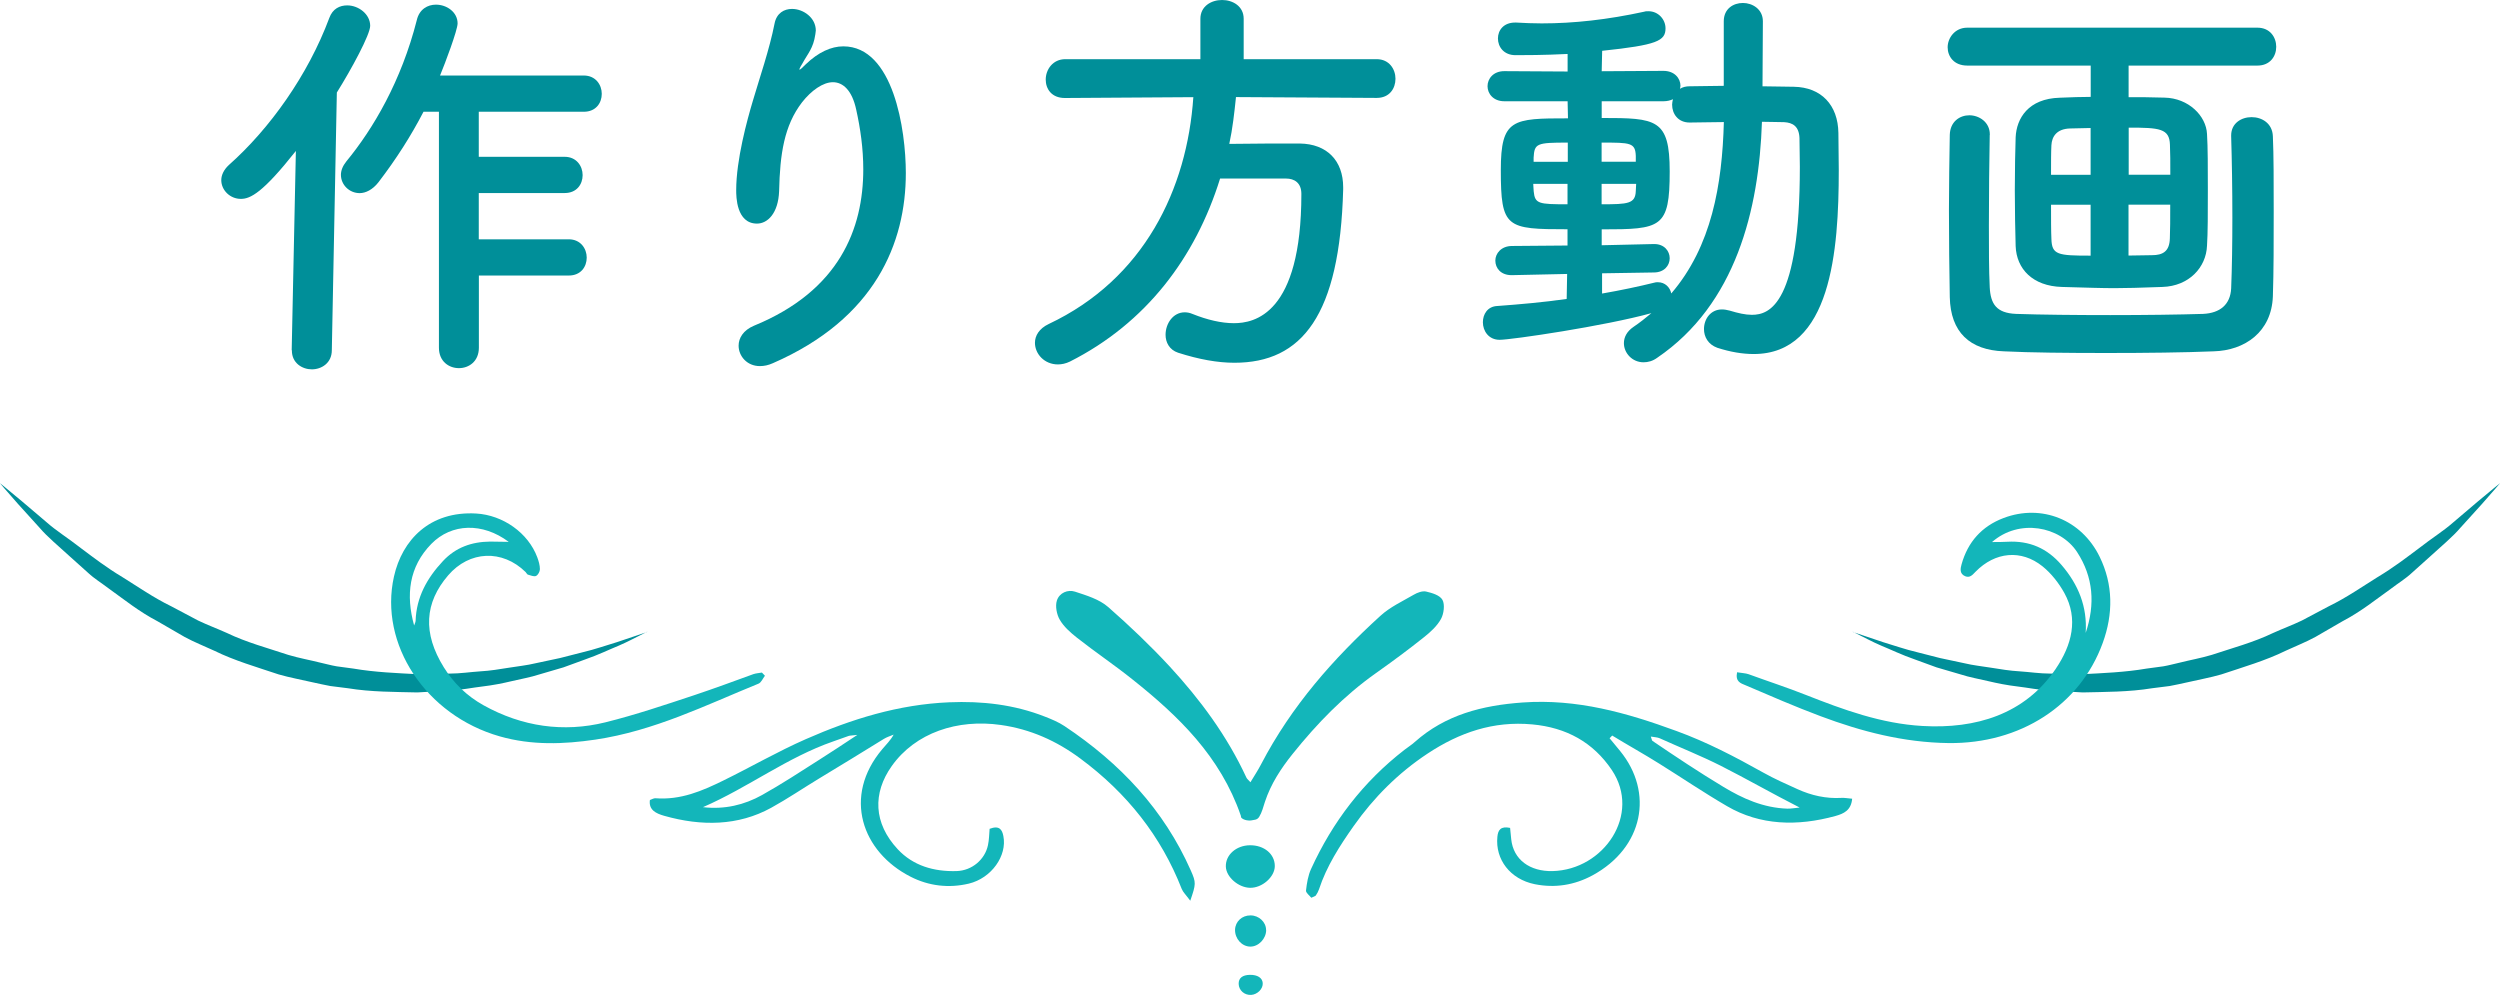
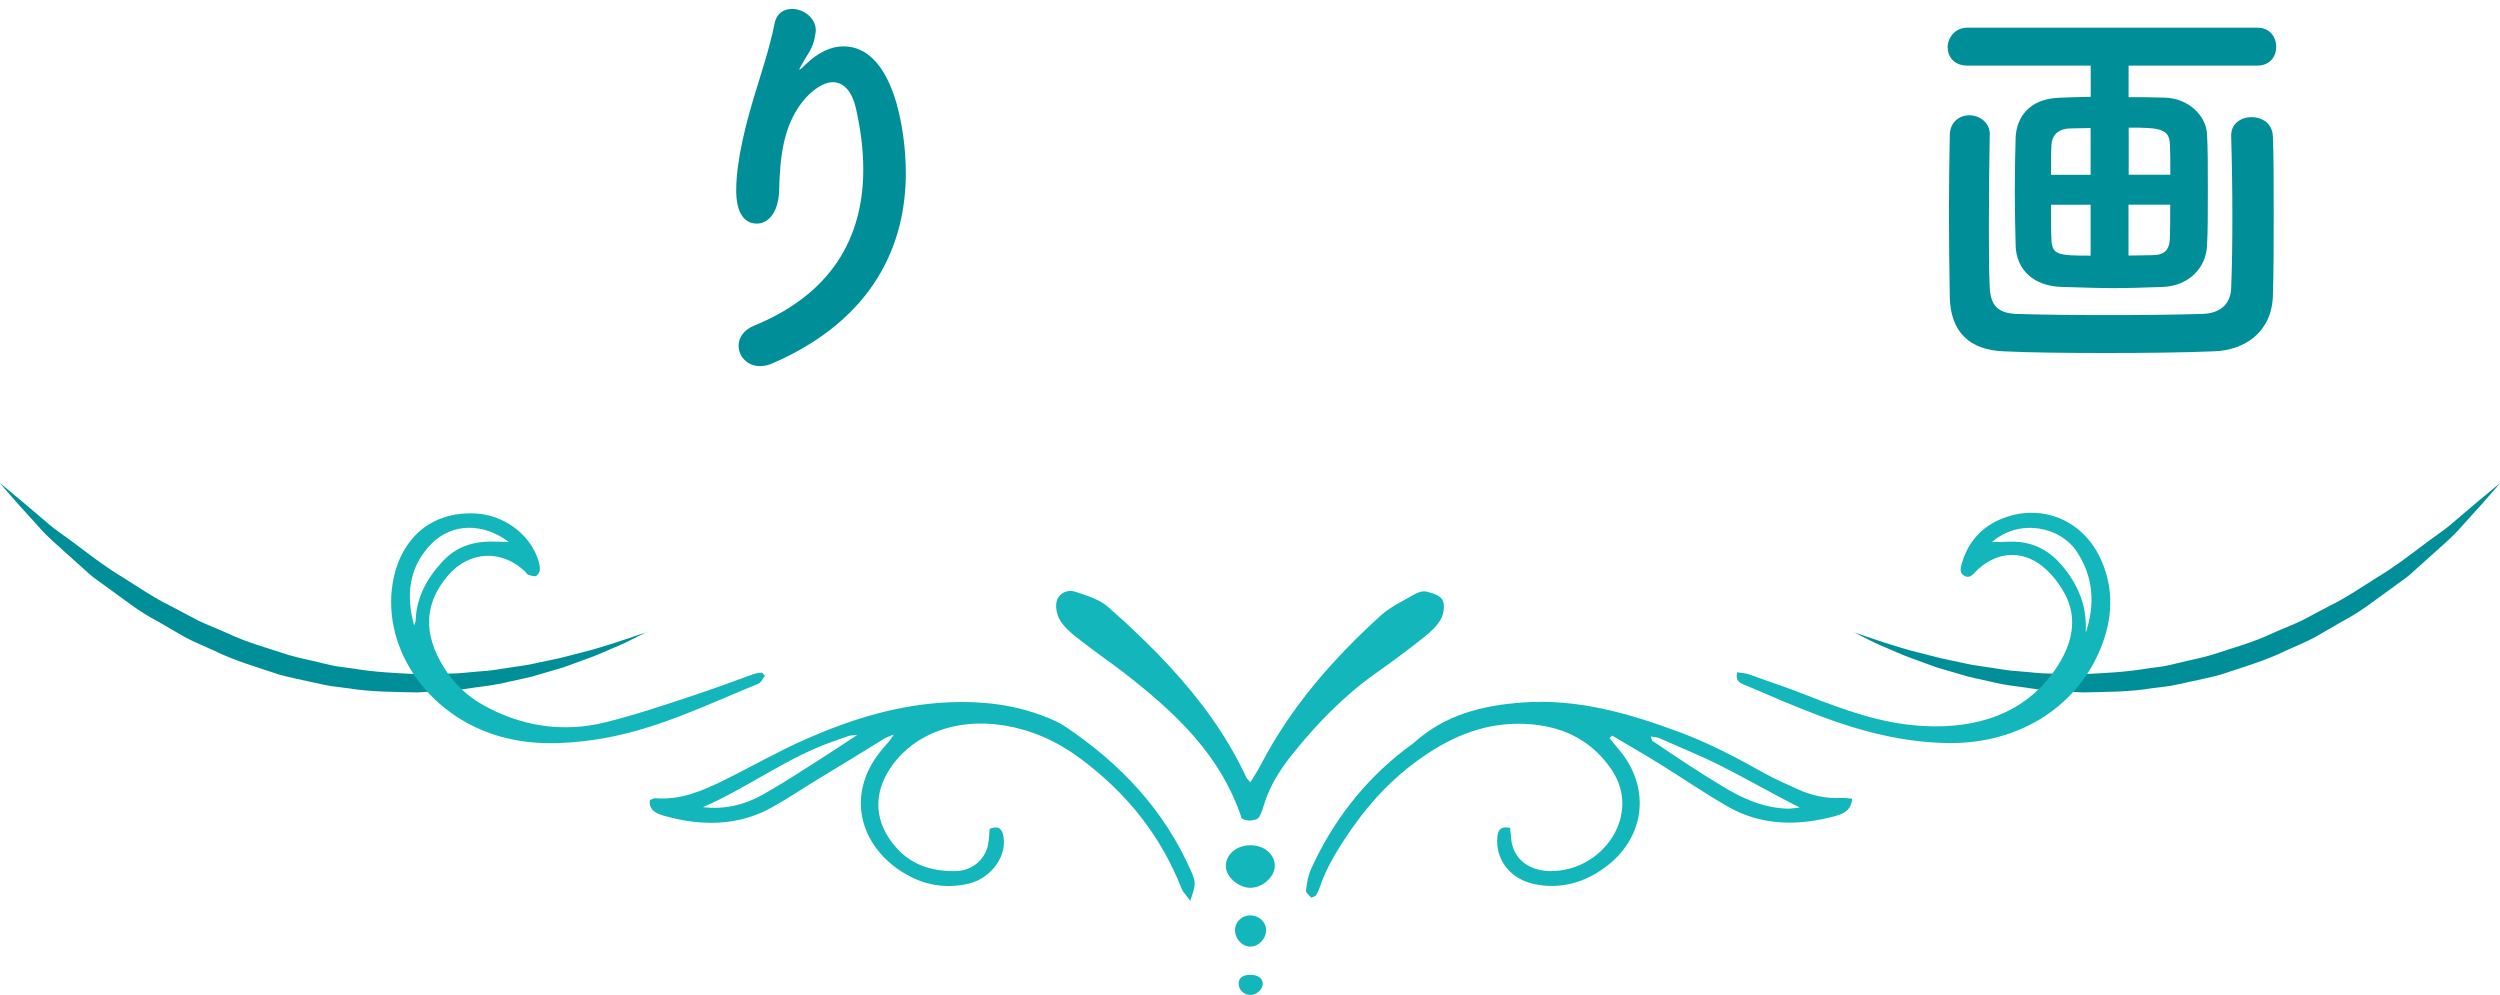
<svg xmlns="http://www.w3.org/2000/svg" id="_レイヤー_2" viewBox="0 0 269.12 107.1">
  <defs>
    <style>.cls-1{fill:#008f99;}.cls-2{fill:#13b6ba;}</style>
  </defs>
  <g id="_レイヤー_1-2">
-     <path class="cls-1" d="M31.4,37.7l.45-21.45c-3.55,4.49-4.89,5.16-5.92,5.16-1.17,0-2.11-.94-2.11-2.02,0-.54.27-1.12.81-1.62,4.4-3.9,8.53-9.69,10.82-15.84.36-.99,1.12-1.35,1.93-1.35,1.21,0,2.47.94,2.47,2.2,0,.94-2.02,4.67-3.59,7.18l-.54,27.74c0,1.39-1.12,2.06-2.15,2.06s-2.15-.67-2.15-2.02v-.04ZM51.55,29.67v7.76c0,1.48-1.08,2.2-2.15,2.2s-2.15-.72-2.15-2.2V12.03h-1.66c-1.35,2.6-2.92,5.07-4.85,7.59-.63.81-1.39,1.17-2.02,1.17-1.12,0-2.02-.9-2.02-1.97,0-.45.18-.94.58-1.44,2.92-3.55,5.92-8.66,7.59-15.22.27-1.17,1.17-1.66,2.06-1.66,1.17,0,2.33.81,2.33,2.02,0,.72-1.35,4.31-1.89,5.61h15.48c1.26,0,1.93.99,1.93,1.97s-.63,1.93-1.93,1.93h-11.31v4.85h9.25c1.26,0,1.93.99,1.93,1.97s-.63,1.93-1.93,1.93h-9.25v4.98h9.69c1.26,0,1.93.99,1.93,1.97s-.63,1.93-1.93,1.93h-9.69Z" />
    <path class="cls-1" d="M81.8,39.41c-1.39,0-2.29-1.08-2.29-2.2,0-.81.49-1.66,1.66-2.15,9.2-3.77,11.76-10.46,11.76-16.83,0-2.24-.31-4.4-.76-6.42-.45-2.11-1.44-2.96-2.51-2.96s-2.33.9-3.32,2.16c-1.93,2.51-2.38,5.57-2.47,9.56-.09,2.42-1.26,3.5-2.38,3.5-2.24,0-2.24-2.96-2.24-3.59,0-3.28,1.17-7.54,1.8-9.65.67-2.29,1.8-5.57,2.33-8.3.22-1.12,1.03-1.57,1.88-1.57,1.21,0,2.56.94,2.56,2.33,0,.13-.05.27-.05.4-.22,1.53-.81,2.06-1.39,3.14-.31.49-.36.67-.31.67.09,0,.36-.27.67-.58,1.35-1.3,2.74-1.93,4.04-1.93,5.39,0,6.73,8.98,6.73,13.64,0,7.5-3.28,15.66-14.32,20.47-.49.22-.94.31-1.39.31Z" />
-     <path class="cls-1" d="M133.05,10.46c-.18,1.71-.36,3.37-.72,5.03,2.47-.04,5.16-.04,7.59-.04,2.92.04,4.67,1.84,4.67,4.71v.22c-.36,13.6-4.44,18.67-11.71,18.67-1.8,0-3.81-.36-6.06-1.08-.94-.31-1.35-1.12-1.35-1.93,0-1.21.81-2.42,2.06-2.42.27,0,.54.05.85.18,1.57.63,3.1.99,4.44.99,2.2,0,7.27-.94,7.27-13.91,0-1.21-.76-1.66-1.66-1.66h-7.09c-2.65,8.53-7.99,15.57-16.16,19.7-.45.22-.9.31-1.3.31-1.44,0-2.47-1.12-2.47-2.33,0-.76.45-1.53,1.48-2.02,10.28-4.85,14.9-14.54,15.57-24.42l-13.78.09h-.05c-1.44,0-2.06-.99-2.06-1.98,0-1.08.76-2.2,2.11-2.2h14.54V2.02c0-1.35,1.17-2.02,2.33-2.02s2.33.67,2.33,2.02v4.35h14.32c1.35,0,2.02,1.08,2.02,2.11s-.63,2.06-2.02,2.06l-15.17-.09Z" />
-     <path class="cls-1" d="M168.73,29.49l-5.97.13h-.04c-1.17,0-1.75-.76-1.75-1.57,0-.76.63-1.57,1.8-1.57l5.97-.05v-1.75c-6.6,0-7.18-.13-7.18-6.37,0-5.52,1.26-5.57,7.23-5.57l-.04-1.84h-6.82c-1.17,0-1.8-.81-1.8-1.62s.63-1.62,1.8-1.62l6.82.04v-1.89c-2.56.13-4.71.13-5.61.13-1.26,0-1.89-.9-1.89-1.8s.63-1.71,1.84-1.71h.13c.9.05,1.8.09,2.74.09,3.46,0,7.09-.4,11.04-1.26.13-.05.31-.05.45-.05,1.08,0,1.84.9,1.84,1.84,0,1.35-.9,1.8-6.82,2.42l-.05,2.2,6.64-.04c1.21,0,1.84.81,1.84,1.62,0,.09-.05.22-.05.31.27-.18.63-.27,1.03-.27,1.17,0,2.42-.05,3.68-.05V2.29c0-1.35,1.03-1.97,2.06-1.97s2.15.67,2.15,1.97l-.04,7c1.12,0,2.29.05,3.37.05,2.96.05,4.76,1.97,4.8,4.98,0,1.3.04,2.65.04,4,0,8.62-.81,19.79-9.16,19.79-1.21,0-2.51-.22-3.91-.67-.99-.36-1.44-1.17-1.44-2.02,0-1.08.72-2.11,1.93-2.11.27,0,.54.05.85.13.9.27,1.66.45,2.38.45,1.93,0,5.16-1.17,5.16-15.93,0-1.08-.04-2.11-.04-3.1-.05-1.26-.72-1.66-1.66-1.71-.72,0-1.53-.04-2.38-.04-.31,9.47-2.83,19.66-11.27,25.4-.49.36-.99.49-1.48.49-1.21,0-2.11-.99-2.11-2.06,0-.63.31-1.26,1.03-1.75.67-.45,1.35-.99,1.93-1.48-5.03,1.39-15.08,2.87-16.34,2.87-1.17,0-1.8-.94-1.8-1.89,0-.85.49-1.71,1.57-1.75,2.42-.18,4.98-.4,7.45-.76l.05-2.69ZM168.73,19.79h-3.68c0,.31.05.58.05.81.13,1.35.54,1.39,3.64,1.39v-2.2ZM168.77,15.35c-3.37,0-3.59.09-3.68,1.62v.45h3.68v-2.06ZM172.46,29.4v2.2c2.06-.36,3.95-.76,5.61-1.17.13-.05.27-.05.4-.05.76,0,1.3.54,1.44,1.21,4.35-5.07,5.48-11.71,5.66-18.45-1.26,0-2.56.05-3.68.05-1.26,0-1.89-.94-1.89-1.93,0-.18.05-.4.09-.58-.27.13-.63.22-1.03.22h-6.64v1.8c5.88,0,7.32.09,7.32,5.75,0,6.1-.9,6.24-7.32,6.24v1.71l5.61-.13h.05c1.08,0,1.66.76,1.66,1.53s-.58,1.53-1.71,1.53l-5.57.09ZM176.09,16.79c-.05-1.44-.58-1.44-3.68-1.44v2.06h3.68v-.63ZM172.41,19.79v2.2c2.83,0,3.64-.05,3.68-1.44,0-.27.04-.49.04-.76h-3.73Z" />
    <path class="cls-1" d="M229.14,7.05v3.41c1.12,0,2.38,0,3.86.05,2.6.05,4.49,1.97,4.58,3.91.09,1.39.09,3.73.09,6.06s0,4.67-.09,5.97c-.09,2.33-1.93,4.35-4.8,4.44-2.56.09-3.86.13-5.12.13-1.44,0-2.78-.05-5.7-.13-3.14-.09-4.89-1.93-4.98-4.4-.04-1.48-.09-3.77-.09-6.01s.05-4.44.09-5.7c.09-2.02,1.35-4.17,4.76-4.26,1.26-.05,2.29-.09,3.32-.09v-3.37h-13.29c-1.44,0-2.11-.99-2.11-1.97s.76-2.11,2.11-2.11h31.24c1.35,0,2.02,1.03,2.02,2.06s-.67,2.02-2.02,2.02h-13.87ZM214.19,14.54c-.05,2.83-.09,6.37-.09,9.74,0,2.42,0,4.8.09,6.64.09,1.8.72,2.78,2.83,2.87,2.65.09,6.37.13,10.14.13s7.45-.05,10.01-.13c1.8-.09,2.92-.99,3.01-2.74.09-2.24.13-4.89.13-7.63,0-3.05-.05-6.15-.13-8.75v-.09c0-1.3,1.08-1.97,2.2-1.97s2.24.67,2.29,2.06c.09,1.97.09,4.98.09,8.12s0,6.46-.09,9.11c-.14,3.86-3.05,5.83-6.37,5.92-3.1.13-7.36.18-11.54.18s-8.26-.04-11.04-.18c-3.68-.13-5.75-2.06-5.83-5.84-.05-2.87-.09-6.1-.09-9.38,0-2.74.05-5.48.09-8.08.04-1.44,1.08-2.11,2.11-2.11s2.2.72,2.2,2.06v.05ZM225.05,13.78l-2.24.05c-1.39.05-1.93.85-1.98,1.8-.04.72-.04,1.89-.04,3.19h4.26v-5.03ZM225.05,22.04h-4.26c0,1.48,0,2.83.04,3.68.05,1.71.67,1.8,4.22,1.8v-5.48ZM233.63,18.81c0-1.3,0-2.42-.04-3.23-.05-1.75-1.12-1.84-4.44-1.84v5.07h4.49ZM231.65,27.47c1.17,0,1.89-.4,1.93-1.8.04-.81.04-2.15.04-3.64h-4.49v5.48l2.51-.04Z" />
    <path class="cls-1" d="M69.67,68.03s-1.19.4-3.27,1.1c-1.06.31-2.29.76-3.78,1.11-.74.19-1.52.39-2.35.6-.83.18-1.71.36-2.63.56-.9.22-1.88.32-2.87.48-.99.16-2.01.33-3.08.39-1.06.07-2.15.24-3.26.24-1.11.02-2.24.05-3.4.07-2.29-.12-4.66-.21-7-.61l-1.78-.24c-.59-.1-1.16-.26-1.74-.39-1.15-.29-2.34-.5-3.47-.84-2.23-.74-4.54-1.36-6.59-2.35-1.04-.47-2.12-.87-3.12-1.35-.98-.52-1.94-1.03-2.89-1.53-1.95-.95-3.61-2.12-5.27-3.15-1.69-1.01-3.12-2.11-4.47-3.12-1.31-1.03-2.66-1.87-3.66-2.76-1.03-.88-1.93-1.64-2.67-2.27-1.49-1.25-2.38-1.96-2.38-1.96,0,0,.69.82,1.95,2.24.64.71,1.42,1.57,2.31,2.55.86,1.01,2.06,1.99,3.29,3.12.62.56,1.27,1.14,1.95,1.75.66.62,1.5,1.13,2.27,1.72,1.61,1.15,3.21,2.45,5.2,3.49.96.55,1.94,1.12,2.92,1.69,1.01.55,2.13.99,3.21,1.49,2.13,1.05,4.55,1.75,6.91,2.54,1.2.35,2.47.57,3.7.86.62.13,1.23.28,1.86.39l1.9.24c2.5.41,5.04.39,7.47.45,1.22-.07,2.42-.14,3.59-.21,1.17-.06,2.3-.3,3.41-.43,1.11-.13,2.17-.34,3.18-.58,1.01-.24,2.01-.41,2.92-.71.92-.27,1.8-.53,2.63-.77.81-.3,1.58-.58,2.3-.84,1.45-.5,2.65-1.09,3.66-1.5,1-.43,1.73-.84,2.25-1.09.52-.26.79-.4.79-.4Z" />
    <path class="cls-1" d="M199.45,68.03s1.19.4,3.27,1.1c1.06.31,2.29.76,3.78,1.11.74.19,1.52.39,2.35.6.83.18,1.71.36,2.63.56.9.22,1.88.32,2.87.48.99.16,2.01.33,3.08.39,1.06.07,2.15.24,3.26.24,1.11.02,2.24.05,3.4.07,2.29-.12,4.66-.21,7-.61l1.78-.24c.59-.1,1.16-.26,1.74-.39,1.15-.29,2.34-.5,3.47-.84,2.23-.74,4.54-1.36,6.59-2.35,1.04-.47,2.12-.87,3.12-1.35.98-.52,1.94-1.03,2.89-1.53,1.95-.95,3.61-2.12,5.27-3.15,1.69-1.01,3.12-2.11,4.47-3.12,1.31-1.03,2.66-1.87,3.66-2.76,1.03-.88,1.93-1.64,2.67-2.27,1.49-1.25,2.38-1.96,2.38-1.96,0,0-.69.82-1.95,2.24-.64.71-1.42,1.57-2.31,2.55-.86,1.01-2.06,1.99-3.29,3.12-.62.56-1.27,1.14-1.95,1.75-.66.62-1.5,1.13-2.27,1.72-1.61,1.15-3.21,2.45-5.2,3.49-.96.55-1.94,1.12-2.92,1.69-1.01.55-2.13.99-3.21,1.49-2.13,1.05-4.55,1.75-6.91,2.54-1.2.35-2.47.57-3.7.86-.62.13-1.23.28-1.86.39l-1.9.24c-2.5.41-5.04.39-7.47.45-1.22-.07-2.42-.14-3.59-.21-1.17-.06-2.3-.3-3.41-.43-1.11-.13-2.17-.34-3.18-.58-1.01-.24-2.01-.41-2.92-.71-.92-.27-1.8-.53-2.63-.77-.81-.3-1.58-.58-2.3-.84-1.45-.5-2.65-1.09-3.66-1.5-1-.43-1.73-.84-2.25-1.09-.52-.26-.79-.4-.79-.4Z" />
    <path class="cls-2" d="M199.38,85.99c-.11,1.24-.9,1.6-1.8,1.85-4.11,1.13-8.11,1.02-11.67-1.06-2.49-1.45-4.85-3.05-7.27-4.56-1.67-1.05-3.41-2.01-5.09-3.04-.09.1-.19.19-.28.29.38.46.76.91,1.13,1.37,3.65,4.47,2.52,10.41-2.97,13.39-1.94,1.05-4.04,1.39-6.22.95-2.65-.54-4.26-2.67-4.02-5.1.07-.74.36-1.17,1.37-.96.04.41.07.82.12,1.22.23,2.2,2.01,3.49,4.46,3.43,5.52-.14,9.57-6.11,6.37-10.88-2.01-2.98-4.88-4.57-8.56-4.91-4.2-.39-7.85.88-11.27,3.14-3.19,2.11-5.8,4.74-7.96,7.8-1.51,2.14-2.92,4.34-3.73,6.81-.08.23-.2.46-.34.66-.06.09-.23.12-.49.25-.2-.25-.6-.54-.57-.78.09-.79.22-1.61.55-2.33,2.3-5.03,5.57-9.35,10.07-12.83.36-.28.75-.52,1.08-.82,3.32-2.95,7.29-3.95,11.63-4.26,5.84-.41,11.17,1.1,16.55,3.07,3.27,1.19,6.31,2.78,9.33,4.47,1.19.67,2.46,1.23,3.72,1.8,1.46.66,3.03,1.03,4.72.93.33-.02.65.05,1.15.09ZM177.71,79.3c.1.26.1.4.18.46,2.49,1.69,5.01,3.37,7.62,4.94,2.07,1.25,4.29,2.26,6.89,2.35.4.01.8-.07,1.33-.12-3-1.53-5.7-3.08-8.48-4.49-2.14-1.08-4.39-1.97-6.57-2.96-.26-.12-.58-.12-.97-.19Z" />
    <path class="cls-2" d="M128.13,96.96c-.46-.62-.78-.92-.92-1.27-2.22-5.67-5.87-10.3-10.92-14.04-2.56-1.9-5.37-3.16-8.56-3.61-4.65-.66-9.18.82-11.74,4.43-2.06,2.91-1.97,6.14.65,8.95,1.65,1.77,3.88,2.42,6.33,2.35,1.68-.05,3.06-1.26,3.38-2.78.13-.59.13-1.21.18-1.77,1.05-.4,1.35.09,1.48.78.42,2.11-1.27,4.53-3.72,5.12-2.15.51-4.3.26-6.26-.74-5.24-2.66-7.36-8.64-3.05-13.74.4-.48.86-.91,1.22-1.56-.36.15-.75.27-1.07.47-2.29,1.43-4.62,2.83-6.95,4.25-1.72,1.04-3.39,2.18-5.17,3.16-3.55,1.95-7.49,2-11.51.86-.89-.25-1.69-.64-1.54-1.7.23-.08.41-.2.59-.19,2.73.21,5.04-.79,7.3-1.9,3-1.47,5.88-3.14,8.91-4.47,4.92-2.16,9.97-3.73,15.41-3.96,3.55-.15,7,.24,10.33,1.55.72.28,1.46.59,2.09,1.01,6.02,4.01,10.71,9.02,13.59,15.53.59,1.33.57,1.46-.05,3.27ZM75.68,86.89c2.31.27,4.45-.24,6.36-1.31,2.11-1.18,4.12-2.5,6.13-3.78,1.28-.82,2.55-1.64,4.12-2.69-.58.07-.77.06-.93.11-.56.19-1.1.4-1.66.59-4.99,1.73-9.11,4.94-14.03,7.08Z" />
    <path class="cls-2" d="M82.34,72.75c-.23.29-.39.73-.7.85-5.65,2.3-11.21,5.08-17.56,6.02-3.39.5-6.84.63-10.28-.35-7.97-2.27-13.02-9.94-11.39-17.21.88-3.93,3.85-7.07,8.86-6.78,2.87.17,5.59,2.08,6.57,4.72.15.41.28.85.28,1.27,0,.26-.2.63-.42.73-.22.1-.58-.06-.87-.14-.1-.03-.16-.19-.25-.28-2.51-2.46-6.05-2.31-8.34.36-2.53,2.95-2.76,6.2-.46,9.9,1.05,1.69,2.46,3.07,4.27,4.08,4.15,2.31,8.62,2.95,13.11,1.84,3.26-.81,6.42-1.88,9.56-2.92,2.15-.72,4.27-1.5,6.38-2.27.29-.1.61-.11.92-.17.11.12.22.24.33.35ZM44.58,67.33c.05-.17.15-.33.16-.5.08-2.54,1.23-4.6,2.94-6.43,1.37-1.47,3.09-2.08,5.09-2.1.59,0,1.19.02,1.99.03-2.8-2.1-6.15-2.01-8.33.22-2.41,2.47-2.76,5.5-1.85,8.78Z" />
    <path class="cls-2" d="M187,72.37c.51.09.9.09,1.24.21,2.05.75,4.15,1.43,6.19,2.24,3.99,1.57,8.08,3.08,12.53,3.33,5.71.33,10.99-1.24,14.32-6.13,1.76-2.59,2.48-5.4.94-8.19-.59-1.06-1.39-2.09-2.34-2.86-2.3-1.85-5.11-1.57-7.21.57-.33.33-.6.7-1.12.49-.63-.26-.52-.83-.39-1.29.67-2.39,2.17-4.09,4.53-4.98,4.08-1.54,8.38.18,10.33,4.17,1.46,2.99,1.48,6.14.33,9.29-2.44,6.71-8.89,10.86-16.59,10.77-4.87-.06-9.42-1.26-13.77-2.89-2.75-1.03-5.42-2.19-8.08-3.33-.52-.22-1.12-.37-.92-1.4ZM224.52,68.13c1.04-3.09.83-6.01-.93-8.71-1.83-2.78-6.24-3.62-9.15-1.07.61,0,1.12,0,1.62-.03,2.42-.14,4.32.71,5.86,2.5,1.82,2.12,2.78,4.49,2.6,7.3Z" />
    <path class="cls-2" d="M134.6,84.22c.42-.7.82-1.3,1.15-1.94,3.28-6.29,7.8-11.39,12.84-15.98,1.05-.96,2.38-1.57,3.6-2.28.39-.23.93-.43,1.33-.34.64.15,1.48.39,1.76.9.27.49.15,1.49-.16,2.05-.42.76-1.12,1.4-1.8,1.94-1.7,1.36-3.45,2.65-5.23,3.91-3.4,2.41-6.3,5.38-8.95,8.69-1.25,1.56-2.33,3.21-2.97,5.14-.18.55-.32,1.14-.62,1.62-.23.37-.56.31-.88.39-.17.04-.75,0-1.03-.28-.05-.05-.05-.16-.07-.24-2.2-6.38-6.71-10.72-11.66-14.66-1.96-1.57-4.04-2.96-6-4.51-.69-.55-1.39-1.16-1.83-1.92-.33-.56-.5-1.47-.31-2.06.27-.84,1.18-1.21,1.95-.96,1.24.41,2.61.81,3.59,1.67,2.28,2,4.52,4.13,6.61,6.39,3.27,3.55,6.16,7.44,8.25,11.95.06.14.2.24.44.51Z" />
    <path class="cls-2" d="M134.56,90.99c1.52-.01,2.67.94,2.67,2.24,0,1.17-1.37,2.38-2.69,2.34-1.25-.04-2.54-1.17-2.58-2.27-.05-1.27,1.12-2.3,2.6-2.31Z" />
    <path class="cls-2" d="M136.3,100.11c0,.94-.82,1.8-1.71,1.79-.91-.01-1.66-.85-1.64-1.82.03-.88.75-1.55,1.67-1.54.9,0,1.67.72,1.67,1.56Z" />
    <path class="cls-2" d="M134.56,104.94c.8-.01,1.33.32,1.37.88.05.62-.57,1.24-1.25,1.28-.72.04-1.32-.49-1.34-1.18-.02-.63.41-.97,1.22-.98Z" />
  </g>
</svg>